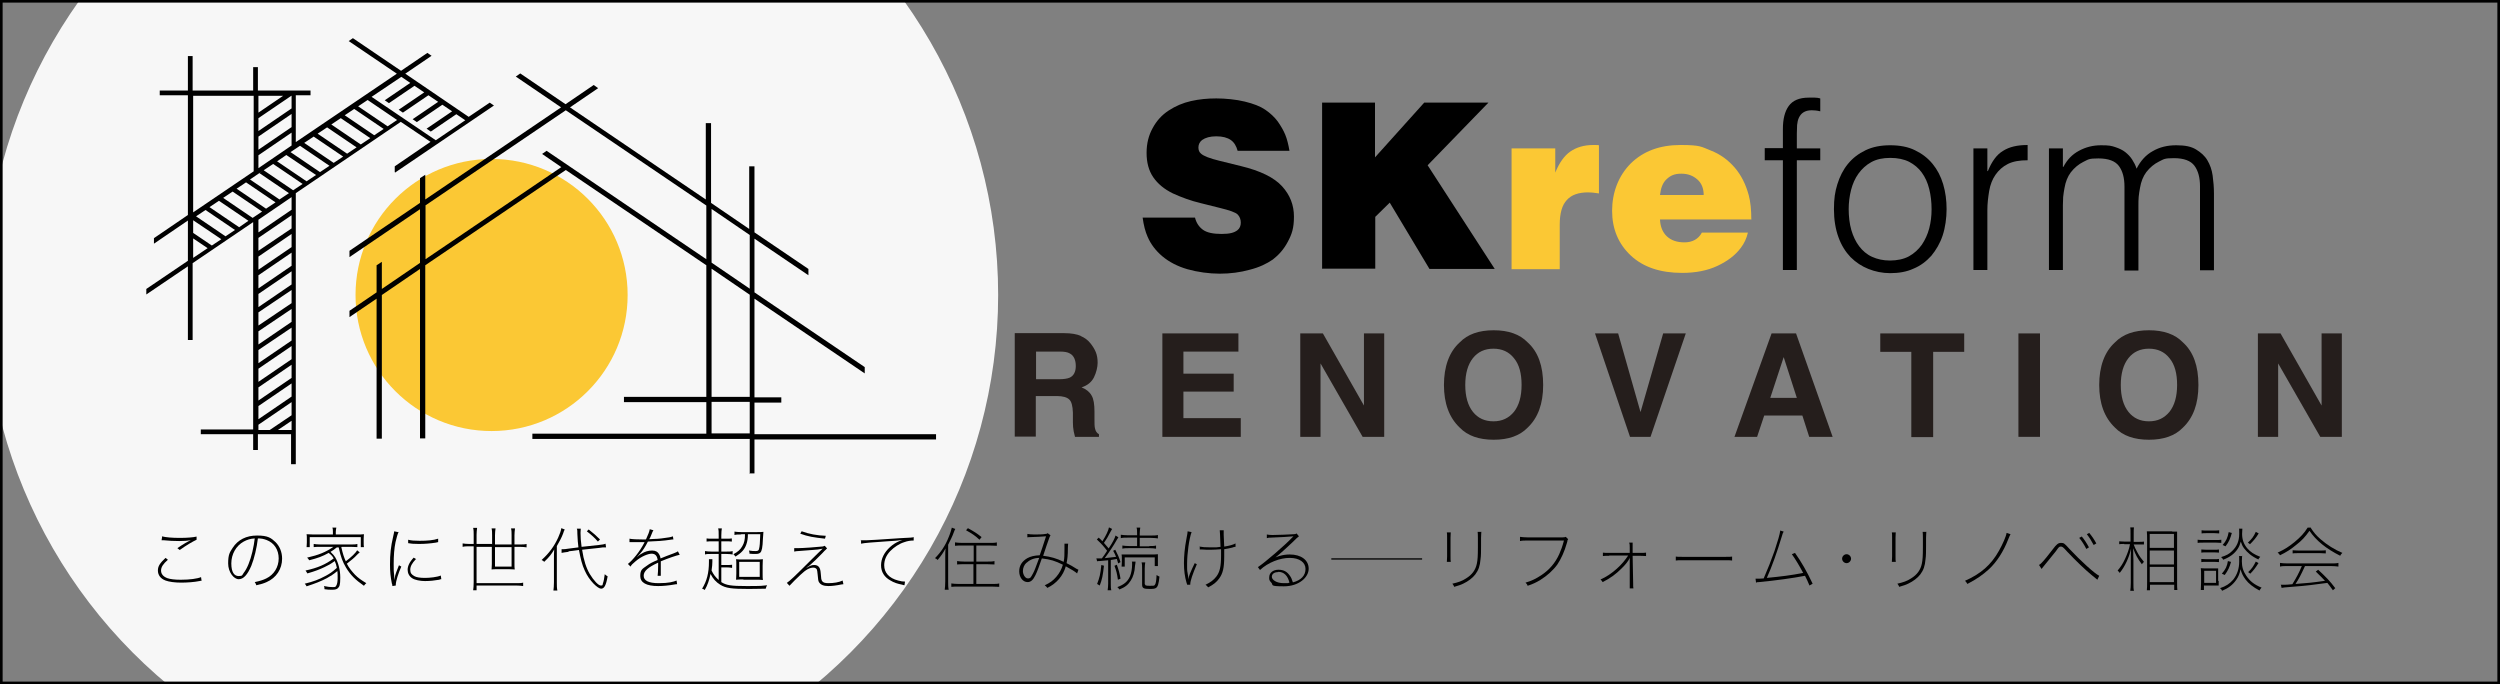
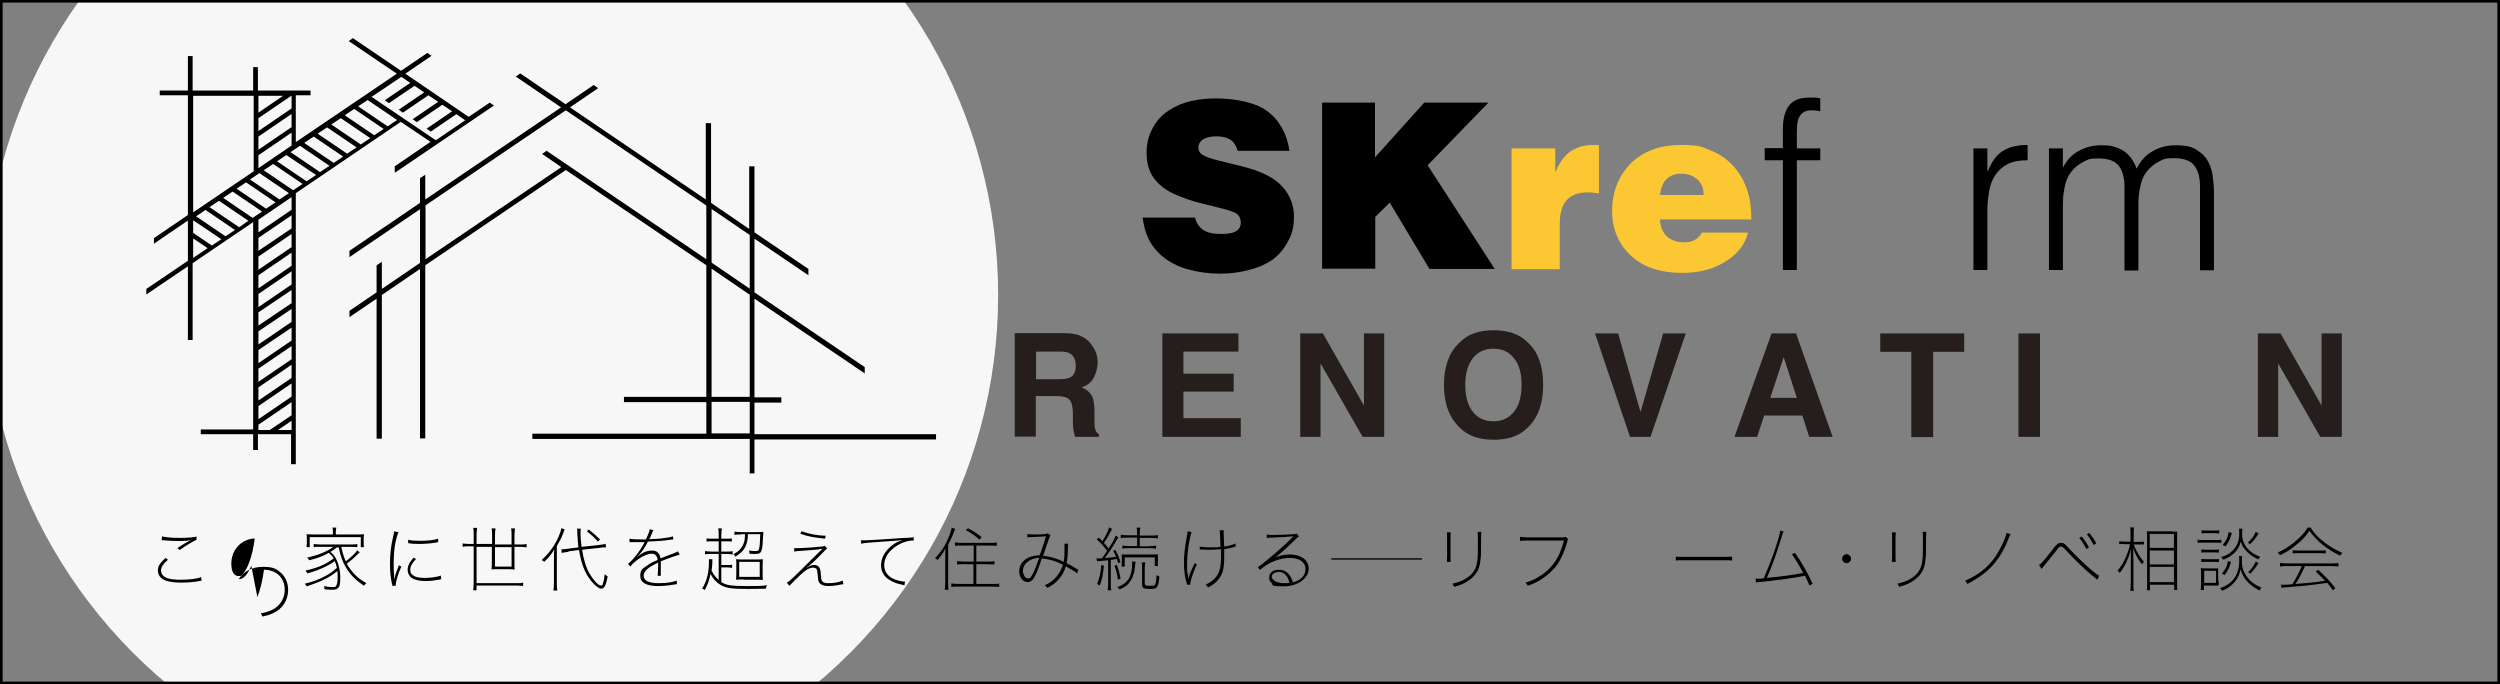
<svg xmlns="http://www.w3.org/2000/svg" id="_レイヤー_1" version="1.1" viewBox="0 0 950 260">
  <rect x="0" y="0" width="950" height="260" fill="#808080" stroke="none" />
  <defs>
    <style> .st0, .st1 { fill: none; } .st2 { fill: #251e1c; } .st1 { stroke: #000; stroke-miterlimit: 10; stroke-width: .5px; } .st3 { fill: #f7f7f7; } .st4 { fill: #fbc834; } .st5 { clip-path: url(#clippath); } </style>
    <clipPath id="clippath">
      <rect class="st0" width="950" height="260" />
    </clipPath>
  </defs>
  <g class="st5">
    <circle class="st3" cx="186.8" cy="112.1" r="192.5" />
  </g>
-   <rect class="st0" width="950" height="260" />
  <g>
-     <circle class="st4" cx="186.8" cy="112.1" r="51.7" />
    <g>
      <path d="M284.9,179.7v-12.9h-82.6v-2h66.1v-12h-31.3v-2h31.3v-50l-53.4-36.2-53.4,36.2v65.8h-2v-64.4l-14.5,9.9v54.6h-2v-53.2l-10.3,7v-2.4l10.3-7v-10.3l2-1.3v10.3l14.5-9.9v-20.4l-26.8,18.2v-2.4l26.8-18.2v-9.4l2-1.3v9.4l51.6-35-17.2-11.7,1.7-1.2,17.2,11.7,10.7-7.3,1.7,1.2-10.7,7.3,51.6,35v-29h2v30.3l14.5,9.9v-23.8h2v25.1l20.5,13.9v2.4l-20.5-13.9v20.4l41.9,28.4v2.4l-41.9-28.4v37.5h10.2v2h-10.2v12h69v2h-69v12.9h-2ZM270.4,164.7h14.5v-12h-14.5v12ZM270.4,150.8h14.5v-38.8l-14.5-9.9v48.6ZM270.4,99.8l14.5,9.9v-20.4l-14.5-9.9v20.4ZM161.7,78.1v20.4l51.6-35-7.3-5,1.7-1.2,60.7,41.2v-20.4l-53.4-36.2-53.4,36.2Z" />
      <path d="M150.1,65.6l37.6-25.5-1.6-1.1-8,5.4-24.1-16.4,10-6.8-1.6-1.1-10,6.8-18.3-12.4-1.6,1.1,18.3,12.4-38.4,26v-17.8h5.6v-1.8h-20v-8.9h-1.8v8.9h-23v-13.1h-1.8v13.1h-10.7v1.8h10.7v45.5h0l-12.9,8.8v2.1l12.9-8.8v15.3l-15.8,10.7v2.1l15.8-10.7v28h1.8v-29.2l23-15.6v78.8h-19.9v1.8h19.9v6h1.8v-6h12.6v11.4h1.8v-103l39.9-27.1,11.3,7.6-13.6,9.3v2.1h0ZM98.2,36.4h9.4l-9.4,6.4v-6.4ZM98.2,51.9l12.6-8.6v-2.1l-12.6,8.6v-4.9l12.5-8.5h.1v11.9l-12.6,8.6v-4.9ZM98.2,59l12.6-8.6v4.9l-12.6,8.6v-4.9ZM100,64.8l-1.4,1,11.2,7.6-3.6,2.4-11.2-7.6,5-3.4ZM110.8,115.2l-12.6,8.5v-5l12.6-8.5v5h0ZM110.8,117.4v4.9h0l-12.6,8.6v-5l12.6-8.5ZM110.8,108.1l-12.6,8.6v-5l12.6-8.6v5h0ZM98.2,95.4v-5l12.6-8.6v5l-12.6,8.5ZM110.8,88.9v5l-12.6,8.6v-5l12.6-8.6ZM110.8,79.7l-12.6,8.6v-4.8l12.6-8.6v4.9ZM101.1,79.3l-11.2-7.6,3.6-2.4,11.2,7.6-3.6,2.4ZM73.4,36.4h23v28.7l-23,15.6v-44.3ZM73.4,98.1v-7.5l5.5,3.7-5.5,3.7ZM80.5,93.3l-7.1-4.8v-4.8l10.7,7.2-3.6,2.4ZM85.7,89.8l-11.2-7.6,3.6-2.4,11.2,7.6h0l-3.6,2.4ZM90.8,86.3l-11.2-7.6,3.6-2.4,11.2,7.6-3.6,2.5ZM96,82.8l-11.2-7.6,3.6-2.4,11.2,7.6-3.6,2.4ZM98.2,109.6v-5l12.6-8.6v5l-12.6,8.6ZM110.8,163.4h-5.2l5.2-3.5v3.5ZM110.8,157.8h0l-8.3,5.6h-4.3v-2l12.6-8.6v5ZM110.8,150.7h0l-12.6,8.6v-5l12.6-8.6v5ZM110.8,143.6h0l-12.6,8.6v-5l12.6-8.6v5ZM110.8,136.5h0l-12.6,8.6v-5l12.6-8.6v5ZM110.8,129.4l-12.6,8.6v-5l12.6-8.5v4.9ZM111.4,72.3l-11.2-7.6,3.6-2.4,11.2,7.6-3.6,2.4ZM116.5,68.9l-11.2-7.6h0l3.5-2.4,11.3,7.6-3.6,2.4ZM121.6,65.4l-11.2-7.6,3.6-2.4,11.2,7.6-3.6,2.4ZM126.8,61.9l-11.2-7.6,3.6-2.4,11.2,7.6-3.6,2.4ZM131.9,58.4l-11.2-7.6h0l3.6-2.4,11.2,7.6-3.6,2.4ZM137.1,54.9l-11.2-7.6,3.6-2.4,11.2,7.6-3.6,2.4ZM142.2,51.4l-11.2-7.6,3.6-2.4,11.2,7.6-3.6,2.4ZM147.3,48l-11.2-7.6,3.6-2.4,11.2,7.6-3.6,2.4ZM141.2,36.8l11.3-7.6,3.4,2.3-9.7,6.6,1.6,1.1,9.7-6.6,3.7,2.5-9.7,6.6,1.6,1.1,9.7-6.6,3.7,2.5-9.7,6.6,1.6,1.1,9.7-6.6,3.7,2.5-9.7,6.6,1.6,1.1,9.7-6.6,3.4,2.3-11.2,7.6-24.1-16.3Z" />
    </g>
  </g>
  <g>
    <path class="st2" d="M410.7,127.7c1.4.6,2.7,1.5,3.7,2.8.8,1,1.5,2.1,2,3.3.5,1.2.7,2.6.7,4.1s-.5,3.7-1.4,5.5c-.9,1.8-2.5,3.1-4.7,3.8,1.8.7,3.1,1.8,3.8,3.1.8,1.3,1.1,3.4,1.1,6.2v2.6c0,1.8,0,3,.2,3.7.2,1,.7,1.8,1.5,2.2v1h-9.1c-.2-.9-.4-1.6-.5-2.1-.2-1.1-.3-2.2-.3-3.4v-3.7c-.1-2.5-.5-4.2-1.4-5-.8-.8-2.4-1.3-4.7-1.3h-8v15.4h-8v-39.3h18.8c2.7,0,4.8.4,6.2,1ZM393.7,133.5v10.6h8.8c1.7,0,3.1-.2,4-.6,1.5-.7,2.3-2.2,2.3-4.4s-.7-4-2.3-4.8c-.8-.5-2.1-.7-3.8-.7h-9.1Z" />
    <path class="st2" d="M470.5,133.6h-20.8v8.4h19.1v6.8h-19.1v10.1h21.8v7.1h-29.8v-39.3h28.9v7h0Z" />
    <path class="st2" d="M494.1,126.7h8.6l15.6,27.4v-27.4h7.7v39.3h-8.2l-16-27.9v27.9h-7.7v-39.3h0Z" />
    <path class="st2" d="M580.5,162.5c-3,3.1-7.3,4.6-12.9,4.6s-9.9-1.5-12.9-4.6c-4-3.8-6-9.2-6-16.2s2-12.6,6-16.2c3-3.1,7.3-4.6,12.9-4.6s9.9,1.5,12.9,4.6c4,3.6,5.9,9,5.9,16.2s-2,12.5-5.9,16.2ZM575.3,156.5c1.9-2.4,2.9-5.8,2.9-10.2s-.9-7.8-2.9-10.2c-1.9-2.4-4.5-3.6-7.8-3.6s-5.9,1.2-7.8,3.6c-1.9,2.4-2.9,5.8-2.9,10.2s1,7.8,2.9,10.2c1.9,2.4,4.5,3.6,7.8,3.6s5.8-1.2,7.8-3.6Z" />
    <path class="st2" d="M632.1,126.7h8.5l-13.4,39.3h-7.8l-13.3-39.3h8.8l8.5,29.9,8.6-29.9Z" />
    <path class="st2" d="M673.2,126.7h9.3l13.9,39.3h-8.9l-2.6-8.1h-14.5l-2.7,8.1h-8.6l14.1-39.3ZM672.7,151.2h10.1l-5-15.5-5.1,15.5Z" />
    <path class="st2" d="M746.4,126.7v7h-11.8v32.4h-8.3v-32.4h-11.8v-7h31.9Z" />
    <path class="st2" d="M775.2,166h-8.2v-39.3h8.2v39.3Z" />
-     <path class="st2" d="M829.5,162.5c-3,3.1-7.3,4.6-12.9,4.6s-9.9-1.5-12.9-4.6c-4-3.8-6-9.2-6-16.2s2-12.6,6-16.2c3-3.1,7.3-4.6,12.9-4.6s9.9,1.5,12.9,4.6c4,3.6,5.9,9,5.9,16.2s-2,12.5-5.9,16.2ZM824.4,156.5c1.9-2.4,2.9-5.8,2.9-10.2s-.9-7.8-2.9-10.2c-1.9-2.4-4.5-3.6-7.8-3.6s-5.9,1.2-7.8,3.6c-1.9,2.4-2.9,5.8-2.9,10.2s1,7.8,2.9,10.2c1.9,2.4,4.5,3.6,7.8,3.6s5.8-1.2,7.8-3.6Z" />
    <path class="st2" d="M858,126.7h8.6l15.6,27.4v-27.4h7.7v39.3h-8.2l-16-27.9v27.9h-7.7v-39.3h0Z" />
  </g>
  <g>
    <path d="M490,57.3h-19.7c-.5-1.8-1.3-3.2-2.6-4.1-1.3-.9-3.1-1.4-5.5-1.4s-4.1.5-5.4,1.4c-.9.7-1.4,1.7-1.4,2.8s.3,1.8,1,2.4c1,.9,3.3,1.8,7,2.7l8.1,2c7.5,1.8,12.7,4.4,15.7,7.7,3,3.3,4.5,7.1,4.5,11.5s-.8,6.7-2.3,9.5c-1.5,2.9-3.5,5.1-5.7,6.8-2.3,1.6-5.2,3-8.8,3.9-3.6,1-7.4,1.5-11.4,1.5s-8.4-.6-12.3-1.7c-3.8-1.1-7-2.8-9.5-4.9s-4.4-4.6-5.6-7.4c-.9-2-1.5-4.4-1.9-7.3h19.9c.5,2,1.5,3.5,3,4.6,1.5,1.1,3.9,1.6,7.1,1.6s4.8-.5,6-1.4c.9-.7,1.3-1.7,1.3-2.9s-.4-2.3-1.2-3.1-3.1-1.6-6.8-2.5l-7.2-1.8c-3.8-.9-7.3-2.2-10.6-3.7-3.3-1.6-5.8-3.7-7.5-6.2-1.7-2.5-2.5-5.6-2.5-9.2s.8-6.7,2.3-9.4c1.5-2.8,3.5-5,6.1-6.7s5.4-2.9,8.5-3.6c3.1-.7,6.3-1,9.6-1s7.6.4,10.8,1.2c3.3.8,5.9,1.8,7.8,3.1,1.9,1.3,3.5,2.8,4.7,4.4,1.2,1.7,2.2,3.4,2.9,5.1.7,1.7,1.2,3.8,1.6,6.1Z" />
    <path d="M502.4,102.2v-63.2h20.1v20.8l18.7-20.8h24.4l-23.1,23.8,25.5,39.4h-24.8l-15.1-25.2-5.5,5.4v19.7h-20.1Z" />
    <path class="st4" d="M574.4,102.2v-45.8h16.6v9.2c1.5-3.7,3.4-6.4,5.7-8s5.2-2.5,8.7-2.5,1.5,0,2.2.2v18.2c-1.8-.3-3.2-.4-4.1-.4-3.6,0-6.3.9-8.1,2.9-1.8,1.9-2.7,5-2.7,9.4v16.9h-18.3Z" />
    <path class="st4" d="M665.6,83.4h-34.8c.1,2.7,1,4.9,2.6,6.4,1.6,1.5,3.8,2.3,6.7,2.3s5.3-1.2,6.6-3.7h17.5c-.5,2.2-1.4,4.1-2.7,5.8-2.1,2.8-5,5-8.8,6.8-3.8,1.8-8.3,2.7-13.5,2.7-8.3,0-14.8-2.2-19.5-6.6-4.7-4.4-7.1-10.1-7.1-17s2.4-13.3,7.1-18c4.8-4.7,11.1-7,18.9-7s7.9.7,11.5,2.1c3.6,1.4,6.6,3.6,9.1,6.5,2.5,2.9,4.2,6.4,5.3,10.4.7,2.6,1,5.7,1,9.4ZM630.9,74.1h16.5c0-2.5-.8-4.5-2.4-5.9s-3.5-2.2-6.1-2.2-4.1.7-5.6,2.1-2.2,3.4-2.5,6Z" />
    <path d="M670.6,60.8v-4.5h6.9v-7.3c0-3.7.7-6.6,2.2-8.7,1.5-2.1,4-3.2,7.6-3.2s1.6,0,2.3,0,1.4.1,2.1.3v4.9c-1.2-.3-2.3-.4-3.2-.4-1.4,0-2.4.3-3.2.8-.8.5-1.3,1.2-1.7,2-.4.8-.6,1.8-.7,2.8,0,1-.1,2.1-.1,3.2v5.7h8.9v4.5h-8.9v41.7h-5.3v-41.7h-6.9Z" />
-     <path d="M718.3,103.8c-3,0-5.8-.6-8.3-1.6s-4.8-2.5-6.8-4.5c-1.9-2-3.5-4.5-4.6-7.6-1.1-3-1.7-6.6-1.7-10.6s.4-6.6,1.3-9.5c.9-2.9,2.2-5.5,4-7.7s4-3.9,6.7-5.2c2.7-1.3,5.8-1.9,9.4-1.9s6.8.6,9.4,1.9c2.7,1.3,4.9,3,6.7,5.2,1.8,2.2,3.1,4.7,4,7.7.9,3,1.3,6.2,1.3,9.5s-.5,7-1.5,10c-1,3-2.5,5.5-4.3,7.7-1.9,2.1-4.1,3.8-6.8,4.9-2.6,1.2-5.6,1.7-8.8,1.7ZM734,79.5c0-2.7-.3-5.3-.9-7.7-.6-2.4-1.5-4.4-2.8-6.2-1.2-1.7-2.9-3.1-4.8-4.1-2-1-4.4-1.5-7.2-1.5s-5.2.5-7.2,1.6c-2,1.1-3.6,2.6-4.9,4.4s-2.2,3.9-2.8,6.2c-.6,2.4-.9,4.8-.9,7.3s.3,5.5,1,7.9c.7,2.4,1.7,4.5,3,6.2,1.3,1.7,2.9,3.1,4.9,4,2,.9,4.2,1.4,6.8,1.4s5.2-.5,7.2-1.6,3.6-2.6,4.9-4.4c1.2-1.8,2.2-3.9,2.8-6.2.6-2.3.9-4.7.9-7.2Z" />
    <path d="M755.2,102.6h-5.3v-46.2h5.3v8.6h.2c1.5-3.7,3.4-6.3,5.8-7.7,2.4-1.5,5.4-2.2,9.3-2.2v5.8c-3,0-5.5.4-7.5,1.4-2,1-3.5,2.4-4.7,4.1-1.2,1.7-2,3.8-2.4,6.1-.4,2.4-.7,4.8-.7,7.4v22.6Z" />
    <path d="M783.9,102.6h-5.3v-46.2h5.3v7h.2c1.4-2.7,3.3-4.7,5.9-6.1,2.6-1.4,5.3-2.1,8.4-2.1s3.9.2,5.4.7c1.5.5,2.8,1.1,3.8,1.9,1,.8,1.9,1.7,2.6,2.8s1.3,2.2,1.7,3.5c1.5-3,3.6-5.3,6.2-6.7,2.6-1.5,5.5-2.2,8.9-2.2s5.7.5,7.5,1.6,3.3,2.4,4.3,4.1c1,1.7,1.7,3.6,2,5.8.3,2.2.5,4.5.5,6.8v29.2h-5.3v-31.9c0-3.3-.7-5.9-2.1-7.8s-4-2.9-7.8-2.9-3.8.4-5.7,1.3c-1.8.9-3.4,2.2-4.8,4-.6.8-1.1,1.7-1.5,2.7-.4,1-.7,2.1-.9,3.3-.2,1.1-.4,2.3-.5,3.4s-.1,2.2-.1,3.1v24.9h-5.3v-31.9c0-3.3-.7-5.9-2.1-7.8s-4-2.9-7.8-2.9-3.8.4-5.7,1.3c-1.8.9-3.4,2.2-4.8,4-.6.8-1.1,1.7-1.5,2.7-.4,1-.7,2.1-.9,3.3-.2,1.1-.4,2.3-.5,3.4,0,1.1-.1,2.2-.1,3.1v24.9h0Z" />
  </g>
  <line class="st1" x1="505.9" y1="212.4" x2="540.4" y2="212.4" />
  <path d="M949,1v258H1V1h948M950,0H0v260h950V0h0Z" />
  <g>
    <path d="M63.7,212.8c-1.7,1.5-2.5,2.7-2.5,4s.8,2.3,2.4,2.9c1.1.4,2.9.6,5.1.6,3.4,0,6.3-.4,7.7-1l.2,1.4c-.3,0-.4,0-.8.1-1.9.4-4.7.6-7,.6s-4.6-.3-5.9-.8c-1.9-.7-2.9-2.1-2.9-3.8s.8-2.8,2.9-4.8l.9.7ZM61.5,203.8c1.5.4,3.9.6,6.8.6s5.1-.2,6.4-.5v1.2c-1.5.7-3.9,2.1-6.4,3.9l-.9-.7c2.5-1.7,3.9-2.5,5.1-3h0c-1.4.2-2.5.3-4.4.3s-4.1-.1-5.9-.3c-.4,0-.5,0-.8,0l.2-1.3Z" />
-     <path d="M95.5,215c-1.5,3.5-3,5.1-4.8,5.1s-4-2.6-4-6,.6-4.2,1.7-5.9c2-3.1,5.2-4.7,9.3-4.7s5.3.9,7,2.5c1.6,1.6,2.5,3.8,2.5,6.3,0,3.9-2.2,7.3-5.9,8.9-1.1.5-2.1.8-3.9,1.2-.2-.6-.3-.8-.6-1.2,1.9-.4,3.2-.8,4.4-1.4,2.9-1.4,4.7-4.3,4.7-7.6s-1.7-5.9-4.6-7c-1.1-.4-1.9-.6-3.3-.6-.4,3.5-1.4,7.7-2.5,10.4ZM92.6,205.8c-2.9,1.6-4.7,4.8-4.7,8.3s1.2,4.8,2.8,4.8,1.3-.4,1.9-1.2c1.3-1.6,2.5-4.6,3.3-8,.5-2.2.7-3.4.9-5.1-1.7.1-2.9.5-4.2,1.2Z" />
+     <path d="M95.5,215c-1.5,3.5-3,5.1-4.8,5.1c2-3.1,5.2-4.7,9.3-4.7s5.3.9,7,2.5c1.6,1.6,2.5,3.8,2.5,6.3,0,3.9-2.2,7.3-5.9,8.9-1.1.5-2.1.8-3.9,1.2-.2-.6-.3-.8-.6-1.2,1.9-.4,3.2-.8,4.4-1.4,2.9-1.4,4.7-4.3,4.7-7.6s-1.7-5.9-4.6-7c-1.1-.4-1.9-.6-3.3-.6-.4,3.5-1.4,7.7-2.5,10.4ZM92.6,205.8c-2.9,1.6-4.7,4.8-4.7,8.3s1.2,4.8,2.8,4.8,1.3-.4,1.9-1.2c1.3-1.6,2.5-4.6,3.3-8,.5-2.2.7-3.4.9-5.1-1.7.1-2.9.5-4.2,1.2Z" />
    <path d="M129.7,207.9c.6,2.7,1,3.8,1.7,5.4,2.1-1.6,3.8-3.2,4.3-4.2l1,.8c-.5.4-.7.6-1.1,1-.9,1-2,1.9-3.8,3.3.8,1.6,1.9,2.9,3.1,4.2,1.2,1.2,2.3,2,4.3,3.2-.4.3-.6.6-.9,1-3.3-2.3-5.1-4.1-6.8-6.9-1.3-2.2-2-4-2.8-7.7h-.7c-1.1.9-1.6,1.2-2.4,1.7,1,1,1.3,1.3,1.8,2.1,1.2,2.1,1.9,4.8,1.9,7.7s-.3,3.4-.9,4c-.4.4-1,.6-2.1.6s-1.8,0-3-.2c0-.5,0-.8-.2-1.2,1.4.3,2.4.4,3.4.4s1-.1,1.3-.6c.3-.5.5-1.4.5-2.8s0-1.7-.1-2.7c-1.6,1.3-2.4,1.8-4,2.7-2.3,1.2-4.3,2-7.7,3.1-.2-.4-.4-.7-.7-1,3.3-.8,5.4-1.6,7.8-2.9,1.7-.9,2.6-1.5,4.4-3.1-.2-1.1-.4-1.7-.8-2.6-1.5,1.1-2.4,1.6-3.9,2.3-1.9.9-3.4,1.5-6.5,2.4-.3-.5-.4-.7-.7-1.1,4.6-1,7.6-2.3,10.7-4.6-.5-.9-.8-1.2-1.9-2.1-2.3,1.3-4.2,2-7.4,2.8-.3-.5-.5-.7-.8-1,4.4-1,7.1-2.1,10-4.1h-4.9c-1,0-1.8,0-2.6.1v-1.2c.7.1,1.5.2,2.6.2h11.4c1.1,0,1.9,0,2.6-.2v1.2c-.8,0-1.6-.1-2.6-.1h-3.3ZM135.8,203.1c1.1,0,1.7,0,2.5-.1,0,.5-.1,1-.1,1.7v1.4c0,.8,0,1.3.1,1.8h-1.2v-3.8h-19.4v3.8h-1.2c0-.5.1-1,.1-1.8v-1.4c0-.7,0-1.2-.1-1.7.8,0,1.5.1,2.5.1h7.5v-1c0-.6,0-1.1-.2-1.6h1.5c-.1.6-.2,1.1-.2,1.6v1h8.1Z" />
    <path d="M151.5,202.1c-.4.8-.8,2.1-1.2,3.9-.5,2.4-.7,5.2-.7,8.3s0,2.4.2,4.6c0,.3,0,.8,0,1.5h0q0-.2.2-.9c.2-1.2.7-2.5,1.6-4.7l.9.5c-1.1,2.4-2.1,5.6-2.1,6.9s0,.2,0,.3l-1.3.2c0-.4,0-.5-.2-1-.5-2.5-.7-4.5-.7-7.2,0-3.9.3-6.8,1.2-10.6.3-1.2.3-1.4.4-2l1.5.3ZM158,212.5c-1.4,1.5-2.1,2.7-2.1,4s.5,1.8,1.5,2.4c.8.5,2.3.7,4.1.7s4.6-.3,6-.9l.2,1.4c-.3,0-.4,0-.8.2-1.7.3-3.6.5-5.4.5s-3.9-.4-4.9-1.1c-1.1-.7-1.7-1.9-1.7-3.2s.6-2.8,2.3-4.6l1,.6ZM155.1,205.1c1.1.3,2.4.4,4.4.4,2.9,0,5.2-.2,7-.8v1.3q-.2,0-.9.2c-1.9.3-4.1.5-6.4.5s-2.9-.1-4.1-.3v-1.2Z" />
    <path d="M187,206.9v-3.5c0-.9,0-1.8-.2-2.6h1.5c-.1.8-.2,1.7-.2,2.6v3.5h6.3v-3.5c0-.9,0-1.8-.2-2.6h1.5c-.1.8-.2,1.7-.2,2.6v3.5h2c1.1,0,1.9,0,2.6-.2v1.3c-.7-.1-1.5-.2-2.6-.2h-2v6.5c0,.9,0,1.5.1,2.1-.6,0-1.1-.1-2.1-.1h-4.6c-1,0-1.4,0-2.1.1,0-.6.1-1.2.1-2.1v-6.5h-5.8v13.8h15.1c1.1,0,1.9,0,2.6-.2v1.3c-.7-.1-1.5-.2-2.6-.2h-15.1v1.8h-1.3c.1-.8.2-1.5.2-3.1v-13.6h-1.6c-1.1,0-1.8,0-2.6.2v-1.3c.7.1,1.5.2,2.6.2h1.6v-3.5c0-.9,0-1.8-.2-2.6h1.5c-.1.8-.2,1.7-.2,2.6v3.5h5.8ZM188.1,215.3h6.3v-7.4h-6.3v7.4Z" />
    <path d="M210.5,212.2c0-1.3,0-2.1.1-3.4-1,1.7-1.7,2.7-3.8,4.7-.3-.3-.5-.5-1-.7,2.8-2.5,4.8-5.2,6.3-8.5.6-1.3,1.1-2.7,1.2-3.6l1.3.5c-.3.6-.4.8-.6,1.5-.5,1.4-1.5,3.3-2.4,4.8v13.8c0,1.2,0,2.2.2,3.1h-1.5c.1-.9.2-1.7.2-3.2v-9ZM216,209.7c-1.1.1-2,.3-2.6.4v-1.4c.1,0,.2,0,.3,0,.5,0,1.3,0,2.2-.2l3.9-.5c-.2-1.8-.3-2.7-.4-5.1,0-1.1,0-1.5-.2-2h1.5c0,.4-.1.9-.1,1.6,0,1.6.1,3.1.4,5.3l6.5-.7c1.5-.2,1.9-.2,2.6-.5l.2,1.4h-.3c-.6,0-1.4,0-2.3.2l-6.5.7c.6,4,1.6,7,2.9,9.2,1.5,2.5,3.3,4.4,4.2,4.4s.6-.2.8-.8c.3-.8.5-1.8.7-3.5.5.4.8.7,1.1.8-.6,3.5-1.3,4.7-2.5,4.7s-4.5-3-6.2-6.9c-1-2.1-1.6-4.6-2.2-7.8l-3.9.5ZM227.2,205.8c-1.2-1.4-2.3-2.4-4.2-3.9l.7-.7c1.8,1.4,2.8,2.3,4.3,3.8l-.8.8Z" />
    <path d="M245.5,204.9c.8-1.7,1.3-3,1.4-3.8l1.4.4q-.3.4-.7,1.5c-.4,1-.7,1.7-.9,1.9.3,0,.3,0,1.7-.1,1.7,0,4-.3,5.8-.6.6-.1,1-.2,1.5-.4l.2,1.2c-.4,0-.5,0-1.1.1-2.6.4-5.4.6-8.6.7-1,2-1.9,3.4-3,4.6-.3.3-.6.6-1.2,1.3h0c.2-.1.4-.3.5-.4.6-.5.9-.7,1.3-.9,1.2-.8,2.6-1.2,4-1.2s2.1.5,2.6,1.3c.3.5.5.9.6,1.7,1.2-.5,3.5-1.4,4.9-1.9,1.2-.5,1.3-.5,1.7-.8l.7,1.3c-1.4.3-4.3,1.3-7.2,2.5,0,.6,0,.8,0,1.6s0,1.3,0,1.8c0,.6,0,1.1,0,1.4s0,.4,0,.7h-1.2c.1-.6.2-2.4.2-4.1s0-.6,0-.9c-3.9,1.8-5.5,3.2-5.5,5s1.8,2.8,5.7,2.8,5.5-.5,6.8-1l.2,1.4c-.4,0-.5,0-1,.1-2.2.4-4.4.6-6.2.6-4.5,0-6.8-1.3-6.8-3.8s.8-2.7,2.6-4c.9-.7,2.2-1.4,4-2.1-.2-1.7-1-2.4-2.3-2.4s-3.9,1-6.1,2.9c-1,.8-1.6,1.4-1.9,2l-1-1c1.9-1.5,4.5-4.7,6.2-8q0,0,.1-.2c0,0,0,0,0-.1-.1,0-.3,0-.5,0-.5,0-3.2,0-4.2,0h-.3c-.2,0-.3,0-.7,0v-1.3c.9.2,3.1.3,5.4.3h.7Z" />
    <path d="M270.4,210.5c-1.2,0-1.9,0-2.5.2v-1.3c.6.1,1.3.2,2.5.2h2.7v-3.9h-2.3c-1,0-1.6,0-2.3.1v-1.2c.6.1,1,.1,2.3.1h2.3v-1.2c0-1.4,0-2-.2-2.7h1.4c-.1.7-.2,1.4-.2,2.7v1.2h1.6c1.3,0,1.8,0,2.4-.1v1.2c-.7-.1-1.4-.1-2.4-.1h-1.6v3.9h1.8c1.2,0,1.9,0,2.5-.2v1.3c-.7-.1-1.3-.2-2.5-.2h-1.8v4.2h2c.9,0,1.5,0,2.1-.1v1.2c-.6-.1-1.2-.2-2.2-.2h-1.9v5.6c1.9,1.2,3.6,1.5,9.7,1.5s5.6-.1,7.7-.3c-.3.5-.4.8-.5,1.3-1.6,0-3.4.1-6.5.1-6.5,0-8.7-.3-10.8-1.6-1.6-1-2.7-2.2-3.7-4.1-.5,2.4-1.1,4.2-2.2,6.1-.4-.3-.6-.4-1-.5,1.8-2.9,2.6-6,2.6-10.2s0-.7,0-1h1.3c0,.4,0,.7,0,1,0,.8-.1,2-.3,3.3.7,1.5,1.4,2.4,2.7,3.6v-9.9h-2.7ZM281.7,203.1c-1.2,0-1.9,0-2.6.2v-1.3c.6.1,1.3.2,2.6.2h5.9c1,0,1.8,0,2.5-.1q0,.5-.2,2.8c-.1,3-.4,4.6-1,5.1-.3.3-.8.5-1.7.5s-1.6,0-2.4-.1c0-.4,0-.7-.2-1.2,1.1.2,1.9.2,2.6.2s1.1-.2,1.2-.7c.3-1,.4-2.4.5-5.7h-4.7c0,1.6-.2,2.8-.6,3.9-.7,2-1.9,3.2-4.1,4.6-.3-.4-.5-.6-.8-.9,1.7-.9,2.7-1.8,3.4-3.1.7-1.2,1-2.4,1-4.5h-1.5ZM282.5,220.2c-1.2,0-2,0-2.8.1,0-.6.1-1.1.1-2.4v-3c0-1.4,0-1.8-.1-2.4.8.1,1.5.1,2.8.1h4.6c1.3,0,2.1,0,2.8-.1,0,.6-.1,1-.1,2.5v2.8c0,1.5,0,2,.1,2.6-.8-.1-1.6-.1-2.8-.1h-4.6ZM288.7,213.5h-7.8v5.7h7.8v-5.7Z" />
    <path d="M320.5,222c-.3,0-.3,0-.8.1-1.9.4-3.6.6-4.9.6-1.9,0-3-.5-3.6-1.5-.3-.5-.3-.9-.5-2.9-.1-1.2-.2-1.6-.3-1.9-.2-.4-.7-.7-1.3-.7-1.4,0-2.8.7-5,2.8-1.3,1.2-3.2,3.1-4.1,4.1l-1-1.1c1.4-1,2.4-1.9,9.5-9,2.2-2.2,3.4-3.3,4.1-4h0c-1.5.3-2.1.4-4,.5-1.6.1-4.7.4-5.2.4q-.6,0-1.6.2v-1.3c.5,0,1.1,0,1.4,0,2,0,7.1-.4,9-.6.6,0,.9-.2,1.2-.3l.9,1c-.3.3-.4.3-.5.5q-.3.2-1.3,1.3c-.4.4-1.2,1.2-2.6,2.6-1.2,1.1-1.3,1.2-2.3,2.1q-.1.1-.6.4c-.2.2-.3.3-.7.6h0c1.6-1,2.2-1.2,3.1-1.2s1.5.3,1.9.9c.3.5.5,1,.6,2.4.1,1.8.2,2.3.5,2.8.4.6,1.1.8,2.4.8,2,0,4-.3,5.4-1l.3,1.4ZM304.7,201.9c2.6,1,5.9,1.6,9.1,1.7l-.3,1.1c-4.4-.5-6.4-.8-9.4-1.9l.5-.9Z" />
    <path d="M327,205.3q.8,0,1,0c.3,0,.6,0,1.4,0q1.1,0,12.8-.8c3.9-.2,4.5-.2,5-.4v1.3c-1.3,0-2.4.2-3.5.6-2,.6-3.9,1.9-5.4,3.4-1.6,1.7-2.3,3.5-2.3,5.4,0,2.8,1.8,4.9,5.3,5.8,1,.3,1.8.4,2.6.4l-.2,1.4c-.3,0-.4-.1-.8-.2-2-.4-3.2-.8-4.5-1.6-2.4-1.3-3.6-3.3-3.6-5.8s1.2-4.9,3.4-6.9c1.1-1,2.2-1.7,3.6-2.3.3-.1.5-.2,1.1-.4h0q-2.1.3-5.8.5c-5.7.4-8.6.6-9.9.9v-1.5Z" />
    <path d="M359.2,211.8c0-1.3,0-2.2.1-3.4-.9,1.7-1.6,2.7-3,4.4-.3-.3-.5-.5-1-.7,2.3-2.3,4-4.9,5.2-8,.6-1.4,1-2.8,1.2-3.6l1.3.5c-.2.4-.3.6-.6,1.4-.4,1.2-1.4,3.2-2.1,4.6v14c0,1.2,0,2.2.2,3.1h-1.5c.1-.9.2-1.7.2-3.2v-9ZM365.6,207.3c-1,0-1.9,0-2.7.1v-1.3c.6.1,1.6.2,2.7.2h10.5c1.1,0,2,0,2.7-.2v1.3c-.7,0-1.7-.1-2.7-.1h-5.1v6.1h4.2c1.1,0,2,0,2.7-.2v1.3c-.7,0-1.7-.1-2.7-.1h-4.2v7.5h5.9c1.2,0,2.2,0,2.8-.2v1.3c-.8,0-1.8-.1-2.8-.1h-12.6c-1.1,0-2,0-2.8.1v-1.3c.7.1,1.6.2,2.8.2h5.6v-7.5h-3.5c-1,0-1.9,0-2.7.1v-1.3c.6.1,1.6.2,2.7.2h3.6v-6.1h-4.3ZM367.8,200.7c2.2,1.2,3.5,2,5.2,3.4l-.8,1c-1.6-1.5-2.6-2.2-5.1-3.6l.7-.8Z" />
    <path d="M390.5,202.9c.7.1,1.3.2,2.5.2s3.4,0,4.2-.2c.5,0,.7-.1.9-.3l1.1.8c-.3.5-.4.7-1.5,3.9-.7,2.1-.9,2.8-1.3,3.9,2.7.3,5.2,1,7.8,2.3.3-1.5.3-2.8.3-4.9s0-1.4,0-2h1.4c0,.4-.1.5-.1,1.6,0,3-.2,4.3-.5,5.8,1.6.8,2.3,1.2,3.7,2.1.2.1.4.2.8.4l-.5,1.4c-.8-.7-2.1-1.5-4.3-2.7-1,3.6-3.5,6.5-7,8.2-.3-.4-.5-.6-1-1,2-.9,3.2-1.8,4.4-3.2,1.2-1.4,2-2.9,2.5-4.6-3-1.5-4.7-2-8-2.4-.9,2.7-1.8,5.1-2.4,6.3-.9,1.9-1.8,2.7-3,2.7-1.8,0-3.2-1.8-3.2-4.1s1.2-3.9,3.1-5c1.3-.7,2.7-1,4.7-1.1.9-2.7,1.1-3.1,2.4-7.2q-2.5.2-5.8.3c-.6,0-.8,0-1.3.1v-1.3ZM390.1,213.8c-.9.8-1.4,2-1.4,3.2s.8,2.8,1.9,2.8,1.2-.6,2-2c.5-.9,1-2.3,2.3-5.8-1.8,0-3.6.7-4.7,1.8Z" />
    <path d="M416.7,212.2c.4,0,.6,0,1,0s.5,0,1,0c1-1.3,1-1.4,2-2.9-1.2-1.6-2.1-2.6-3.9-4.3l.7-.7c.9.8,1.1,1,1.4,1.4,1.4-2.2,2.3-4.1,2.5-5.3l1.2.6c-.2.3-.3.5-1,1.8-.5,1-1.1,2.1-2.1,3.5.9,1,1.1,1.3,1.8,2.1,1.6-2.4,2.3-3.8,2.6-4.9l1.1.7c-.2.3-.3.4-.6.9-1.2,2.2-3.1,5-4.6,7q2.8-.3,4.3-.5c-.3-.8-.5-1.2-1.1-2.3l.8-.4c.9,1.7,1.4,2.8,2,4.7l-.9.5c-.2-.8-.3-1.1-.5-1.7-.8.2-1.3.2-2.3.4v9c0,1,0,1.8.2,2.5h-1.4c.1-.7.2-1.6.2-2.5v-8.9q-1.1.1-3.3.3c-.4,0-.6,0-.9.1l-.3-1.2ZM419.5,215c-.4,3.6-.7,5.2-1.6,7.5l-1-.6c.9-2.3,1.3-3.8,1.6-7.2l1.1.3ZM424.8,220.3c-.3-2.3-.6-3.4-1.3-5.3l.9-.4c.7,2,1,3,1.4,5.3l-1,.4ZM431.5,213.5c0,.5-.1.8-.2,1.5-.1,2.3-.7,4.2-1.6,5.6-1,1.6-2.1,2.5-4.3,3.4-.2-.3-.5-.6-.8-.9,2.6-1,3.9-2.1,4.8-4.1.5-1.2.8-2.9.8-4.5s0-.5-.1-1.1h1.4ZM436.7,207.5c1.1,0,1.9,0,2.6-.2v1.2c-.7-.1-1.5-.2-2.6-.2h-7.6c-1.1,0-1.8,0-2.6.2v-1.2c.7.1,1.5.2,2.6.2h3v-3.2h-3.6c-1.1,0-1.8,0-2.6.2v-1.3c.7.1,1.5.2,2.6.2h3.6v-.7c0-.9,0-1.5-.2-2.2h1.4c-.1.7-.2,1.3-.2,2.3v.7h4.3c1.1,0,1.9,0,2.6-.2v1.3c-.7-.1-1.5-.2-2.6-.2h-4.3v3.2h3.6ZM438.8,211.8h-11.4v3.5h-1.2c0-.6.1-1.1.1-1.6v-1.3c0-.8,0-1.2-.1-1.7.5,0,1.2,0,2.6,0h8.3c1.4,0,2.1,0,2.9-.1,0,.5,0,1,0,1.6v1.5c0,.6,0,1.1,0,1.4h-1.2v-3.5ZM435.1,221.9c0,.6.3.7,1.9.7s1.5,0,1.8-.3c.4-.4.6-1.5.7-3.8.5.3.7.5,1.1.6-.3,2.8-.6,3.8-1.3,4.3-.4.3-1,.4-2.4.4-2.4,0-2.9-.3-2.9-1.7v-6c0-1.1,0-1.7-.2-2.4h1.4c-.1.7-.2,1.3-.2,2.4v6Z" />
    <path d="M452.8,202.2c-.9,2.4-1.7,8.1-1.7,12s0,1.9.4,4.9c0,.3,0,.6.1,1.1h0c0-.4.1-.8.2-1.1.2-.7.4-1.2,1.2-3q.7-1.5,1-2.1l.8.4c-1.6,3.7-2.5,6.4-2.5,7.6v.2h-1.2c0-.2,0-.2-.2-.7-.7-2.4-1-4.8-1-7.5s.3-5.9.9-9q.2-1.3.4-2.2c0-.4.1-.5.1-.9l1.5.3ZM455.8,207.7c1,.2,2.2.3,4.3.3s2.6,0,3.7-.2c-.2-4.9-.2-5.6-.3-6.3h1.5c0,.4,0,.6,0,.8s0,.2,0,.9q0,.5.2,4.5c2-.3,3.4-.7,4.3-1.2v1.3c-.4,0-.5,0-1.3.3-1,.2-2,.5-3,.6,0,1.4,0,2.3,0,2.9,0,4.1-.5,6.3-1.9,8.2-1,1.4-2.1,2.3-4.2,3.4-.4-.5-.5-.6-1-1,1.9-.9,3.1-1.8,4.1-3.1,1.3-1.7,1.8-3.8,1.8-7.9s0-1.1,0-2.5c-1.6.1-2.5.2-3.8.2s-2.6,0-3.4-.1c-.2,0-.3,0-.5,0s-.2,0-.4,0v-1.3Z" />
    <path d="M483.2,212.6c1.9-1.2,4.4-1.9,6.9-1.9,4.3,0,7.2,2.1,7.2,5.4s-3.7,6.7-9.4,6.7-3.9-.5-4.8-1.4-.8-1.3-.8-2c0-1.7,1.4-2.9,3.5-2.9s3.3.8,4.3,2.2c.6.8.8,1.4,1.2,2.6,3.1-.8,4.8-2.6,4.8-5.1s-2.3-4.2-6-4.2-8.2,1.7-11.3,4.6l-.8-1.1c2.5-1.6,10.4-8.4,13.1-11.3.1-.1.3-.3.4-.4h0c-.9.1-5.2.4-8.6.5-.6,0-.9,0-1.5.2v-1.4c.6.1,1,.2,2.1.2,2.1,0,6.1-.2,8.1-.3.6,0,.8-.1,1.1-.3l.9,1.1q-.4.2-2.6,2.4c-1.2,1.2-5.1,4.7-6.3,5.6-.2.2-1.2.9-1.5,1.1h0ZM485.7,217.4c-1.5,0-2.4.7-2.4,1.8s1.7,2.4,4.5,2.4,1.2,0,2.2-.2c-.7-2.7-2.1-4.1-4.3-4.1Z" />
    <path d="M551.3,202.2c0,.6-.1.9-.1,2.1v7.1c0,1.2,0,1.5.1,2.1h-1.5c0-.6.1-1.1.1-2.1v-7c0-1.1,0-1.6-.1-2.1h1.5ZM562.9,202.2c0,.6-.1,1.1-.1,2.2v2.9c0,2,0,4-.2,5.2-.2,2.6-.8,4.2-2,5.8-1.1,1.4-2.7,2.6-4.6,3.5-1,.5-1.8.7-3.4,1.2-.2-.5-.3-.7-.7-1.2,2.2-.5,3.7-1,5.2-2,2.3-1.4,3.6-3.2,4.1-5.6.3-1.4.4-3,.4-6.1v-3.8q0-1.6-.1-2.2h1.5Z" />
    <path d="M577.6,204c1,.1,1.5.2,2.8.2h13.4q.8,0,1.2-.2l.9.9c-.1.2-.2.2-.3.6,0,0,0,.1,0,.2,0,0-.1.3-.2.7-.9,3.2-2.2,6-3.6,8.1-1.5,2.1-3.9,4.3-6.5,5.9-1.5.9-2.7,1.5-4.8,2.2-.2-.6-.4-.8-.8-1.2,2.4-.7,4-1.5,6.1-2.9,3-2,5.2-4.6,6.7-7.9.7-1.6,1.2-2.9,1.8-5.2h-13.9c-1.1,0-2,0-2.8.2v-1.5Z" />
-     <path d="M611.5,211.2c-1.1,0-1.8,0-2.4.1v-1.3c.7.1,1.1.1,2.4.1h7.8v-2c0-1,0-1.3-.2-1.9h1.3c0,.6,0,.7,0,1.4v2.5h2.7c1.3,0,1.7,0,2.4-.1v1.3c-.6,0-1.3-.1-2.4-.1h-2.7l.2,10.4c0,1.3,0,1.4.1,2h-1.4c0-.6,0-1,0-1.4v-9.1c0-.2,0-.3,0-.6q0-.1,0-.6h0q0,0-.1.3c-.3.8-1.6,2.5-3.1,3.9-2,2-4.1,3.6-7.1,5.1-.3-.5-.4-.6-.8-1,2.1-.9,4.2-2.3,6.2-4.1,1.8-1.6,3.2-3.3,4.3-5h-7.2Z" />
    <path d="M636.8,211.5c.7.1.9.1,2.6.1h16.2c1.7,0,1.9,0,2.6-.1v1.5c-.7-.1-1-.1-2.6-.1h-16.2c-1.6,0-2,0-2.6.1v-1.5Z" />
    <path d="M677.8,202c-.3.5-.4.7-.7,1.8-1.8,6-3.8,11.6-5.7,15.8,5.2-.5,9.4-1,13.8-1.9-1.6-3-3-5.3-4.3-7.1l1.2-.5c2.4,3.4,4.6,7.2,6.7,11.7l-1.2.7c-.6-1.5-1-2.3-1.7-3.7-4.6.9-11.2,1.8-17.5,2.4-.5,0-.7,0-1.1.2l-.2-1.5c.3,0,.5,0,.7,0,.3,0,1.3,0,2.4-.1,1.6-3.7,2.8-6.7,4.1-10.4,1.3-3.9,2-6.3,2.2-7.8l1.6.5Z" />
    <path d="M703.4,212.3c0,.9-.8,1.7-1.7,1.7s-1.7-.8-1.7-1.7.8-1.7,1.7-1.7,1.7.8,1.7,1.7Z" />
    <path d="M720.4,202.2c0,.6-.1.9-.1,2.1v7.1c0,1.2,0,1.5.1,2.1h-1.5c0-.6.1-1.1.1-2.1v-7c0-1.1,0-1.6-.1-2.1h1.5ZM732,202.2c0,.6-.1,1.1-.1,2.2v2.9c0,2,0,4-.2,5.2-.2,2.6-.8,4.2-2,5.8-1.1,1.4-2.7,2.6-4.6,3.5-1,.5-1.8.7-3.4,1.2-.2-.5-.3-.7-.7-1.2,2.2-.5,3.7-1,5.2-2,2.3-1.4,3.6-3.2,4.1-5.6.3-1.4.4-3,.4-6.1v-3.8q0-1.6-.1-2.2h1.5Z" />
    <path d="M764,203q-.3.5-.9,2c-1.8,4.6-4.3,8.5-7.3,11.3-2.3,2.1-4.7,3.8-8.2,5.6-.3-.5-.4-.7-.9-1.2,5.9-2.6,9.9-6,12.9-11.4,1.4-2.5,2.7-5.4,2.9-6.8l1.5.5Z" />
    <path d="M774.8,214.7c.3-.2.5-.3.8-.6.8-.7,3.2-3.7,4.4-5.3,1.5-2,2.1-2.5,3.2-2.5s1.3.2,3.2,2.3c4.2,4.5,9.5,9.3,11.3,10.2l-.7,1.5c-.6-.5-.7-.6-2.2-1.8-2.3-1.9-5.6-5-9.2-8.8-1.7-1.9-1.9-2-2.5-2s-.7.1-1.9,1.8c-1.1,1.4-3.4,4.2-4.7,5.8l-.7.9-.9-1.4ZM791.1,203.9c1,1.2,1.9,2.6,2.7,4.1l-1,.6c-.8-1.6-1.7-3-2.7-4.2l.9-.5ZM793.9,202.5c1,1.2,1.9,2.5,2.7,4l-1,.6c-.8-1.5-1.6-2.8-2.6-4.1l.9-.5Z" />
    <path d="M807.2,206.7c-.8,0-1.4,0-1.9.1v-1.1c.5,0,1,.1,1.9.1h2.4v-2.7c0-1.6,0-2.2-.1-2.7h1.4c-.1.6-.1,1.4-.1,2.7v2.8h2.1c.8,0,1.3,0,1.8-.1v1.1c-.6,0-1.1,0-1.8,0h-2.1c.3.9.8,1.9,1.4,3,.8,1.5,1.4,2.3,2.5,3.6-.5.5-.5.6-.8.9-1.6-2.1-2.4-3.6-3.3-6.1,0,2.7.1,3.6.1,4.6v8.6c0,1.5,0,2.3.2,3h-1.4c.1-.7.2-1.6.2-3v-8.5c0-1.3,0-2.8.1-4.5-.8,3.5-2.3,6.7-4.3,9.2-.3-.4-.5-.6-.8-.9,1.1-1.3,2-2.6,2.8-4.4.8-1.7,1.6-3.8,1.9-5.6h-2.2ZM825.4,202c1.2,0,1.4,0,1.9,0,0,.5,0,1.1,0,2.6v16.5c0,1.6,0,2.5.1,3.1h-1.2v-2h-9.2v2.1h-1.2c.1-.9.1-1.7.1-3.2v-16.3c0-1,0-1.6-.1-2.9.5,0,.7,0,1.9,0h7.8ZM816.9,208.2h9.2v-5.3h-9.2v5.3ZM816.9,214.5h9.2v-5.3h-9.2v5.3ZM816.9,221.2h9.2v-5.8h-9.2v5.8Z" />
    <path d="M835.2,205.1c.6.1,1.1.1,2.1.1h4.7c1.1,0,1.5,0,2.1-.1v1.2c-.6,0-1-.1-1.9-.1h-5c-.9,0-1.5,0-2.1.1v-1.2ZM843.1,220.7c0,.7,0,1.2,0,1.8-1,0-1.2,0-1.6,0h-4v1.7h-1.2c0-.7.1-1.7.1-2.6v-3.5c0-.8,0-1.5-.1-2.2.4,0,.7.1,1.6.1h3.4c.9,0,1.2,0,1.6,0,0,.6,0,1.2,0,2.1v2.7ZM843.2,210c-.6,0-1-.1-1.8-.1h-3c-.8,0-1.3,0-1.9.1v-1.2c.5,0,1,.1,1.9.1h3c.9,0,1.3,0,1.8-.1v1.2ZM843.2,213.6c-.6,0-1-.1-1.8-.1h-3c-.8,0-1.3,0-1.9.1v-1.2c.5,0,1,.1,1.9.1h3c.9,0,1.3,0,1.8-.1v1.2ZM843.3,202.7c-.6,0-1.1-.1-1.8-.1h-3.1c-.7,0-1.2,0-1.8.1v-1.2c.6.1,1,.1,1.8.1h3.1c.8,0,1.2,0,1.8-.1v1.2ZM837.6,221.5h4.5v-4.6h-4.5v4.6ZM852,211.2c0,.6-.1,1.3-.1,2,0,2.2.5,3.9,1.7,5.6,1.4,2.1,3.1,3.4,5.8,4.5-.3.3-.6.7-.8,1.1-2.4-1.3-4.1-2.6-5.3-4.2-.9-1.2-1.5-2.4-1.9-3.9-.3,1.6-.7,2.7-1.6,4-1.3,1.9-3,3.2-5.4,4.2-.2-.5-.4-.7-.8-1,2.2-.7,3.7-1.7,5-3.2,1.5-1.9,2.3-4.2,2.3-6.9s0-1.4-.1-2.1h1.4ZM852.1,200.8c0,.7-.1,1.5-.1,2.1,0,2.1.6,3.8,1.9,5.4,1.3,1.5,2.7,2.4,5,3.3-.3.4-.6.6-.7,1-2.6-1.2-4.2-2.6-5.5-4.3-.6-.8-.9-1.6-1.2-2.5-.3,1.1-.6,1.9-1.2,2.8-1.2,1.8-2.9,3.1-5.5,4.1-.2-.5-.4-.7-.8-1,2-.6,3.1-1.2,4.2-2.3,1.8-1.7,2.7-3.8,2.7-6.5s0-1.4-.1-2h1.3ZM847.8,213.5c-.6,2.1-1.1,3.2-2.4,5l-1.1-.5c1.4-1.6,2-2.8,2.3-4.8l1.1.3ZM848.1,202.5c-.6,2.2-1.1,3.4-2.4,5.1l-1.1-.5c1.4-1.6,1.9-2.8,2.3-4.9l1.1.3ZM858.3,202.7c-1.1,1.8-1.9,2.7-3.3,4.1l-.8-.6c1.5-1.4,2.2-2.3,3-4.1l1.1.6ZM858.2,214c-1.2,1.9-1.9,2.8-3.1,4l-.8-.6c1.4-1.3,2-2.2,2.9-4l1.1.6Z" />
    <path d="M878.1,200.6c1.1,1.7,2,2.8,3.7,4.3,2.4,2.1,5.4,4,8.3,5.2-.4.4-.7.7-.8,1.1-5.4-2.7-9.2-5.8-11.7-9.5-1.6,2.3-3,3.8-5.1,5.4-1.9,1.6-3.8,2.8-6.1,3.9-.2-.4-.5-.7-.9-1,2.8-1.3,4.3-2.3,6.4-4,2.3-1.9,3.7-3.4,5-5.5h1.3ZM866.8,222.2c.4,0,.8,0,1.3,0s1.1,0,3-.2c1.6-2.6,2.4-4.1,3.6-6.9h-5.3c-1.3,0-2.2,0-3,.2v-1.4c.8.1,1.6.2,3,.2h16.2c1.4,0,2.2,0,3-.2v1.4c-.8-.1-1.7-.2-3-.2h-9.7c-1.6,3.5-2.3,4.8-3.6,6.8,4.3-.3,6.4-.5,11.2-1.2-1.2-1.3-1.9-1.9-3.5-3.5l.9-.7c3,2.8,4.5,4.3,6.5,7l-.9.8c-1-1.4-1.3-1.8-2.1-2.8-5.1.7-8.3,1.1-12.4,1.4-4.2.3-4.4.4-5,.5l-.3-1.4ZM871.3,209.1c.4,0,1,.1,2,.1h8.4c1,0,1.6,0,2.1-.1v1.2c-.6,0-1.2-.1-2.1-.1h-8.5c-.9,0-1.5,0-2,.1v-1.2Z" />
  </g>
</svg>